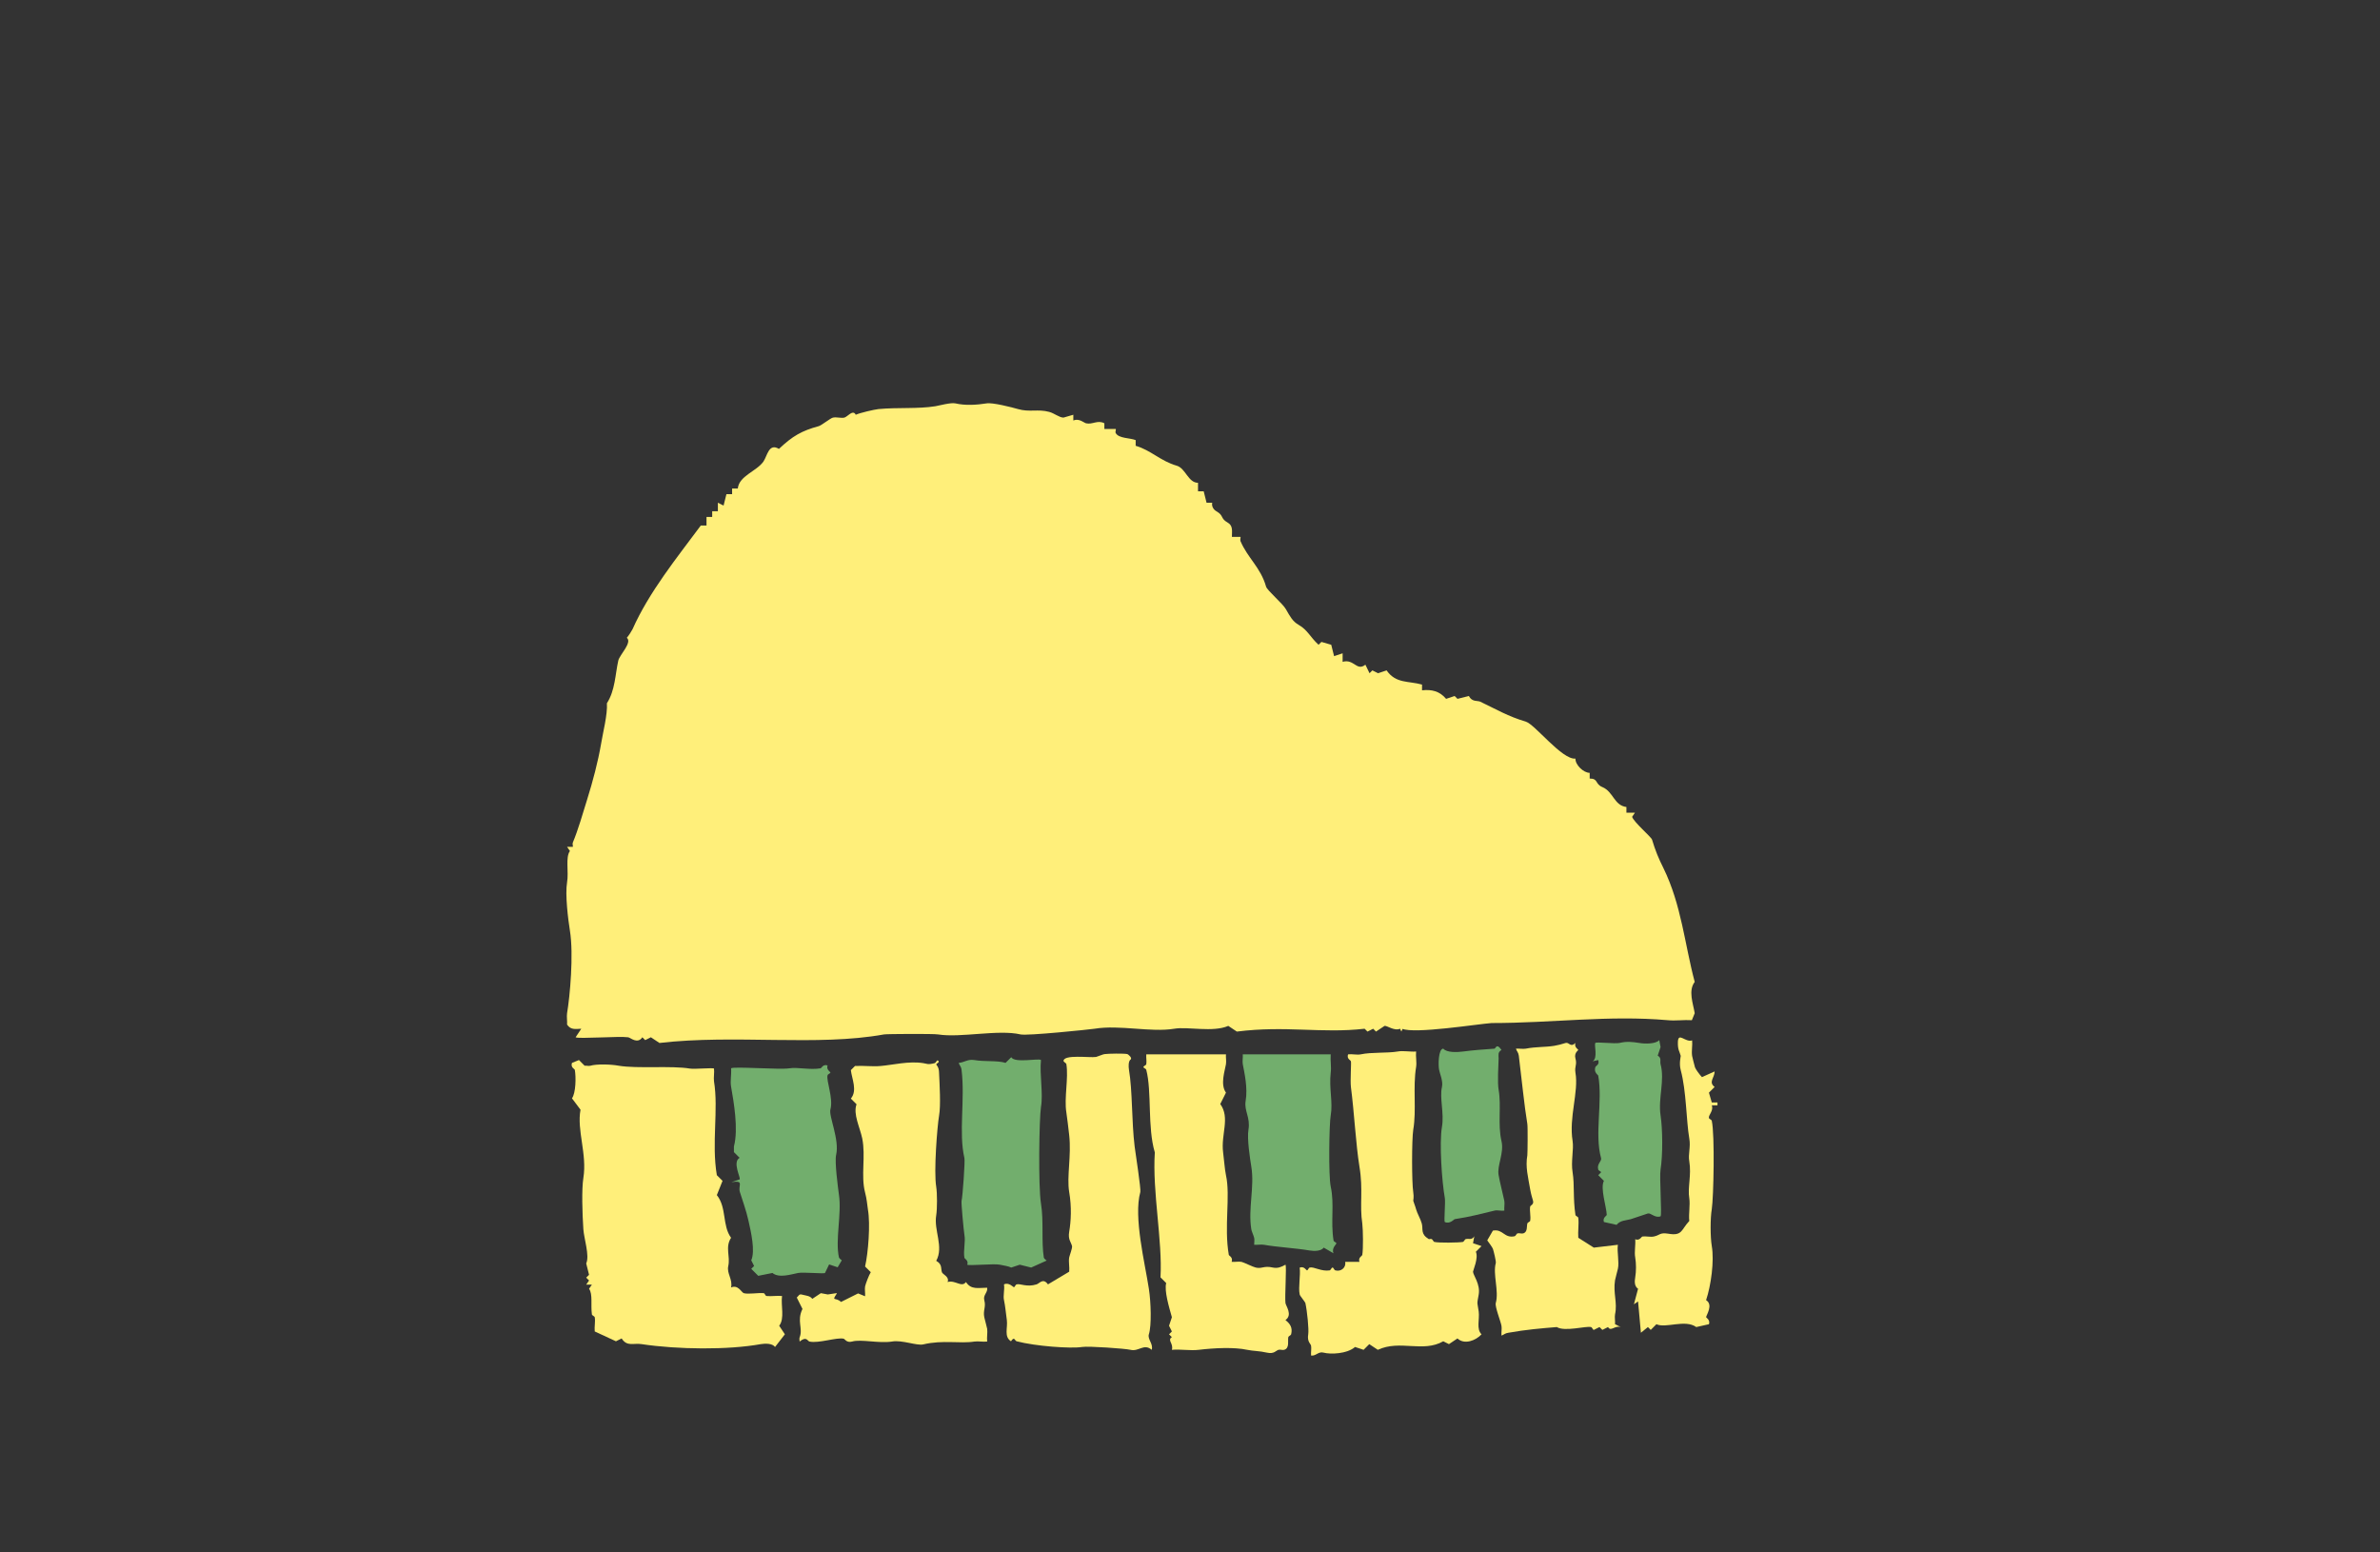
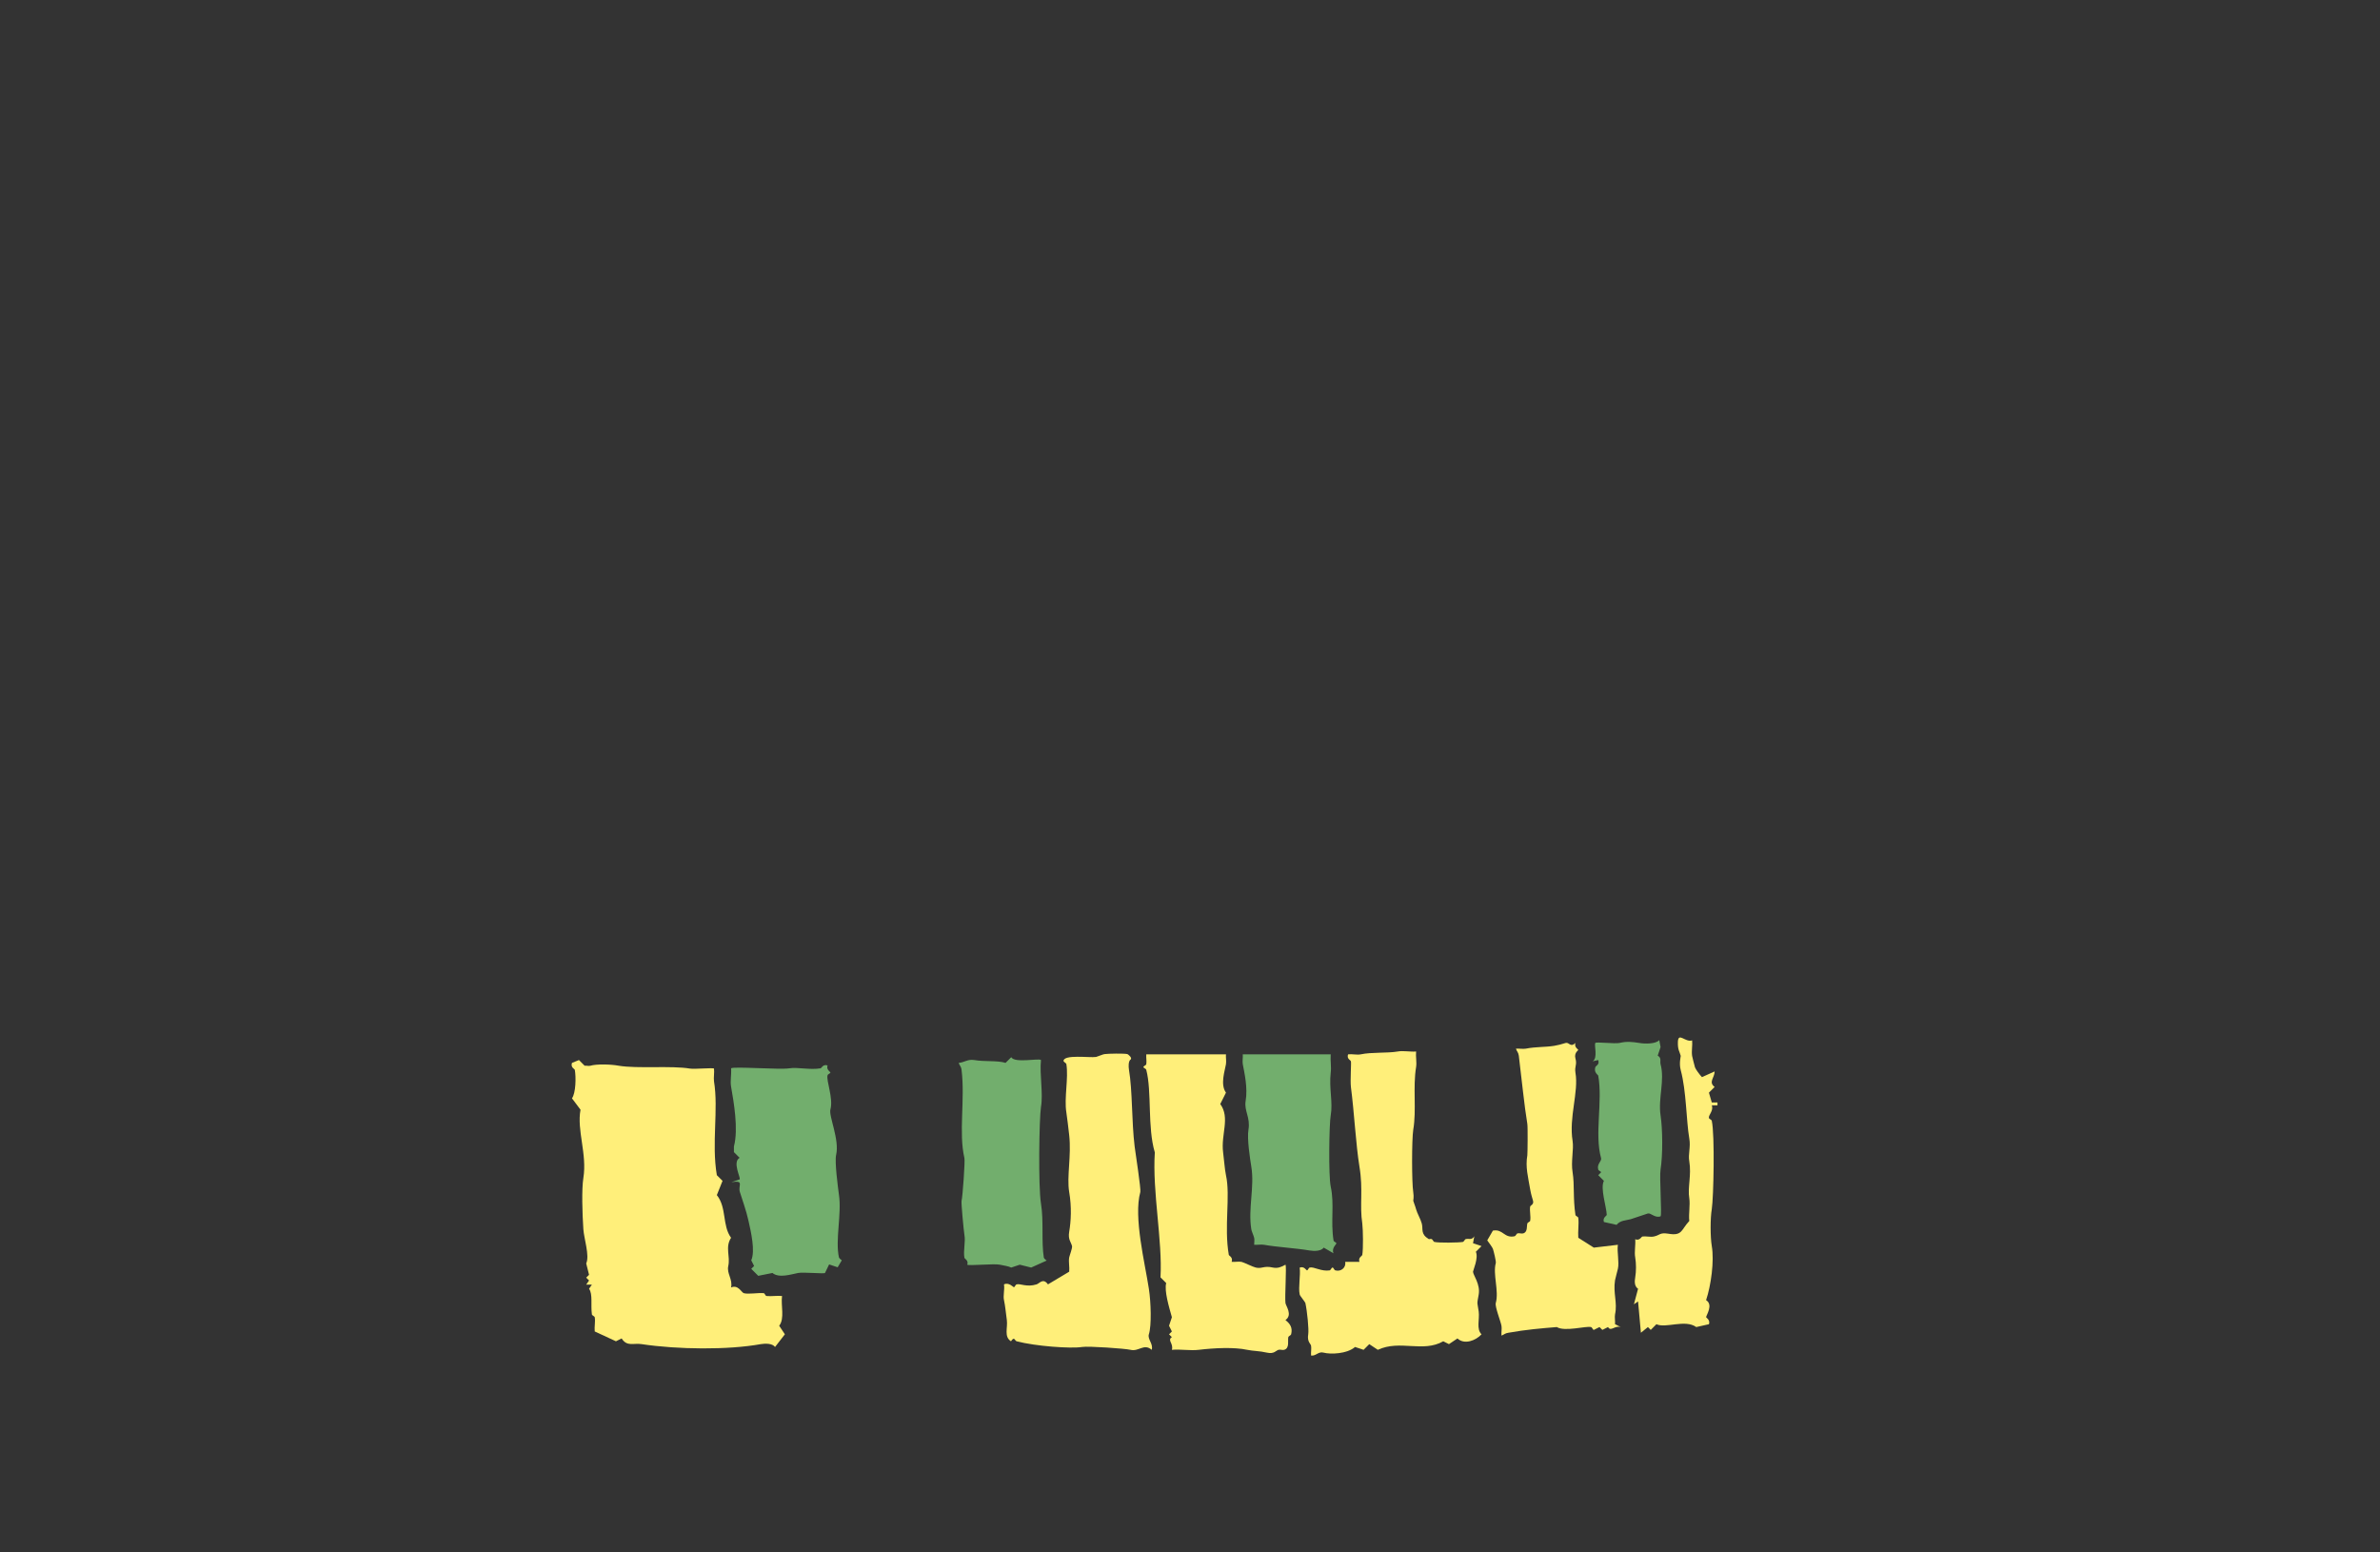
<svg xmlns="http://www.w3.org/2000/svg" id="_レイヤー_3" viewBox="0 0 92 60">
  <rect x="0" y="0" width="92" height="60" fill="#333333" stroke="none" />
  <defs>
    <style>.cls-1{fill:#72ae6d;}.cls-1,.cls-2{stroke-width:0px;}.cls-2{fill:#ffef7a;}</style>
  </defs>
-   <path class="cls-2" d="M54.2,39.76c.47.21,2.91-.18,3.46-.22,2.37,0,4.52-.31,6.81-.11.3.03.63-.02.93,0l.11-.27c-.06-.37-.26-.87,0-1.21-.39-1.46-.51-2.97-1.21-4.4-.19-.38-.31-.67-.44-1.1-.03-.1-.7-.67-.77-.88l.11-.16h-.33v-.22c-.48-.06-.5-.59-.93-.77-.29-.12-.15-.33-.49-.33v-.22c-.24,0-.56-.31-.55-.55-.52.05-1.56-1.32-1.92-1.43-.68-.2-1.13-.47-1.76-.77-.1-.05-.32.02-.44-.22l-.44.11-.11-.11-.33.11c-.25-.3-.56-.37-.93-.33v-.22c-.52-.15-1.01-.03-1.37-.55l-.33.11-.22-.11-.11.11-.16-.33c-.34.27-.44-.24-.88-.11v-.33l-.33.11-.11-.44-.38-.11-.11.11c-.32-.29-.42-.57-.77-.77-.23-.13-.33-.32-.49-.6-.12-.22-.73-.73-.77-.88-.21-.74-.71-1.1-.99-1.76-.02-.06.02-.15,0-.16h-.33c0-.22.05-.43-.16-.55-.3-.17-.14-.27-.44-.44-.12-.07-.19-.2-.16-.33h-.22l-.11-.44h-.22v-.33c-.38,0-.48-.56-.82-.66-.63-.18-1-.6-1.59-.77v-.22c-.23-.09-.65-.06-.77-.27-.03-.05.02-.14,0-.16h-.44v-.22c-.26-.14-.46.06-.71,0-.08-.02-.26-.2-.49-.11v-.22l-.38.11c-.16,0-.36-.17-.55-.22-.44-.12-.76.02-1.21-.11-.24-.07-.99-.26-1.21-.22-.38.06-.82.09-1.21,0-.17-.04-.65.09-.77.11-.68.11-1.44.04-2.2.11-.17.02-.7.14-.88.22-.11-.22-.32.08-.44.11-.13.03-.31-.03-.44,0-.1.02-.44.3-.55.33-.66.18-1.01.38-1.54.88-.39-.24-.45.27-.6.49-.27.38-.94.55-.99,1.04h-.22v.22h-.22l-.11.44-.22-.11v.33h-.22v.22h-.22v.33h-.22c-.92,1.24-2,2.57-2.64,4.01-.04.08-.15.25-.22.33.22.18-.28.66-.33.88-.12.54-.12,1.15-.44,1.65.03.43-.16,1.16-.22,1.54-.13.75-.32,1.46-.55,2.2-.16.51-.34,1.15-.55,1.65-.02.06.02.15,0,.16h-.22l.11.16c-.18.25-.04.8-.11,1.21-.08.48.04,1.43.11,1.87.15.92,0,2.54-.11,3.19-.02.13.01.3,0,.44.14.21.32.17.55.16l-.22.33c.1.07,1.69-.05,2.03,0,.09.01.36.28.55,0l.11.11.22-.11.33.22c2.93-.34,6.09.14,8.68-.33.11-.02,1.93-.03,2.09,0,.87.14,2.33-.2,3.19,0,.25.06,2.67-.19,2.86-.22.97-.16,2.17.15,3.08,0,.53-.09,1.49.15,2.09-.11l.33.22c1.89-.24,3.28.08,4.94-.11l.11.11.22-.11.11.11.33-.22c.09-.02.38.21.6.11l.05.11.05-.11Z" />
  <path class="cls-2" d="M22.11,41.08c-.06.18.1.23.11.27.05.28.04.89-.11,1.1l.33.44c-.15.79.26,1.71.11,2.64-.07.44-.04,1.38,0,1.98.02.34.25,1.03.11,1.32l.11.44-.11.11.11.11-.11.16h.22l-.11.16c.15.21.06.62.11.99,0,.04.1.07.11.11.03.17-.02.37,0,.55l.82.38.22-.11c.21.33.46.17.77.22,1.4.21,3.34.23,4.61,0,.18-.03.45-.03.55.11l.38-.49-.22-.33c.22-.28.06-.78.11-1.15-.2-.02-.41.02-.6,0-.04,0-.07-.11-.11-.11-.23-.02-.59.05-.77,0-.09-.03-.22-.34-.49-.22.07-.31-.17-.54-.11-.82.09-.39-.13-.73.11-1.1-.35-.48-.16-1.16-.55-1.65l.22-.55-.22-.22c-.21-1.24.07-2.53-.11-3.63-.02-.15.02-.34,0-.49-.04-.04-.75.03-.93,0-.72-.12-2.02.01-2.75-.11-.32-.06-.87-.07-1.1,0-.07.02-.15-.01-.22,0l-.22-.22-.27.11Z" />
  <path class="cls-1" d="M28.6,45.58l-.33.11c.52-.08.25.12.33.38s.25.73.33,1.1c.1.44.27,1.18.11,1.54l.11.22-.11.11.27.27.55-.11c.25.21.73.05.99,0,.2-.04,1,.04,1.04,0l.16-.33.33.11.16-.27s-.1-.07-.11-.11c-.15-.67.11-1.68,0-2.42-.04-.3-.17-1.27-.11-1.54.14-.59-.29-1.5-.22-1.76.12-.43-.17-1.12-.11-1.32.01-.05.11-.07.11-.11,0-.02-.17-.11-.11-.27-.18-.06-.23.1-.27.11-.41.07-.88-.05-1.21,0-.36.06-2.17-.08-2.25,0,.02.23-.04.5,0,.71.1.58.29,1.63.11,2.31v.22l.22.22c-.29.16.05.78,0,.82Z" />
-   <path class="cls-2" d="M32.33,49.98l-.33.05-.27-.05-.33.22c-.09-.12-.23-.12-.38-.16-.14-.04-.13.03-.22.11l.22.44c-.23.47.03.75-.11,1.1-.02.05,0,.11,0,.16.27-.22.3-.02.38,0,.35.08,1.05-.17,1.32-.11.04,0,.11.17.33.11.34-.1,1.04.08,1.54,0,.39-.07.96.17,1.21.11.76-.18,1.42-.02,1.98-.11.15-.02.34.02.49,0-.02-.16.02-.34,0-.49-.02-.11-.08-.3-.11-.44-.06-.27.07-.4,0-.66-.06-.21.14-.3.11-.49-.34,0-.62.09-.82-.22-.17.23-.41-.09-.71,0,.08-.21-.19-.29-.22-.38-.05-.16.02-.3-.22-.44.3-.54-.1-1.18,0-1.76.04-.25.04-.85,0-1.1-.1-.59.04-2.34.11-2.75.07-.38.02-1.22,0-1.65,0-.24-.11-.31-.11-.33,0-.04.18-.09.05-.16-.05.03-.07.1-.11.11-.27.07-.3.02-.44,0-.55-.09-1.18.07-1.65.11-.32.03-.66-.02-.99,0l-.16.16c.04.34.26.79,0,1.1l.22.22c-.14.38.13.89.22,1.32.14.69-.06,1.44.11,2.09.07.26.08.47.11.66.1.57.01,1.68-.11,2.2l.22.22c-.07.11-.2.45-.22.55-.02.11.01.26,0,.38l-.27-.11-.66.33c-.21-.2-.38,0-.16-.33Z" />
  <path class="cls-1" d="M40.24,40.97c-.08-.08-1.02.13-1.15-.11l-.22.22c-.3-.1-.82-.04-1.21-.11-.26-.04-.37.09-.6.11.03.11.09.12.11.27.14,1.17-.12,2.42.11,3.41.03.11-.07,1.51-.11,1.65-.02.07.08,1.13.11,1.32.05.26-.05.62,0,.88,0,.04.17.1.11.27.05.05,1.05-.05,1.26,0,.18.04.31.05.44.11l.33-.11.44.11.6-.27s-.1-.07-.11-.11c-.1-.62,0-1.42-.11-2.09s-.07-3.29,0-3.74c.09-.53-.06-1.26,0-1.81Z" />
  <path class="cls-2" d="M38.81,49.65c.03.19-.04.44,0,.6.05.23.07.49.11.77.04.3-.12.64.16.82.14-.21.14-.02.22,0,.72.19,2.09.29,2.53.22.24-.04,1.66.06,1.87.11.32.08.52-.26.82,0,.07-.23-.17-.41-.11-.6.11-.34.08-1.25,0-1.76-.15-.99-.6-2.77-.33-3.74.03-.1-.18-1.46-.22-1.76-.12-.99-.08-2.15-.22-2.97-.02-.12-.02-.31.05-.38.11-.06-.08-.21-.11-.22-.12-.03-.74-.02-.88,0-.05,0-.28.1-.33.11-.25.04-1.26-.11-1.26.16.03.05.1.08.11.11.09.55-.09,1.32,0,1.87.03.2.08.61.11.88.09.8-.1,1.61,0,2.2.1.58.07,1.13,0,1.54-.05.3.07.39.11.55.02.07-.1.38-.11.44-.03.17.02.37,0,.55l-.82.49c-.19-.26-.32-.04-.44,0-.38.12-.63-.04-.77,0-.05.01-.07.11-.11.11-.02,0-.19-.2-.38-.11Z" />
  <path class="cls-2" d="M44.31,40.75c-.01.12.02.27,0,.38,0,.04-.11.07-.11.11s.1.06.11.11c.22.84.04,2.22.33,3.19-.1,1.51.3,3.41.22,4.83l.22.22c-.08.3.11.93.22,1.32l-.11.33.11.22-.11.11.11.11c-.19.12.07.24,0,.49.33-.03.72.04,1.04,0,.58-.07,1.37-.11,1.87,0,.24.05.47.04.77.11.27.06.34-.08.44-.11.07-.02.15.02.22,0,.22-.06.13-.36.16-.49.01-.04.1-.07.11-.11.06-.25-.03-.4-.22-.55.29-.2.01-.55,0-.66-.03-.26.05-1.42,0-1.48-.16.09-.3.15-.49.11-.35-.08-.42.06-.66,0-.1-.02-.46-.2-.55-.22-.11-.02-.26.01-.38,0,.06-.18-.1-.23-.11-.27-.19-1.09.07-2.27-.11-3.08-.05-.24-.07-.58-.11-.88-.09-.71.28-1.33-.11-1.87l.22-.44c-.23-.32-.04-.85,0-1.1.02-.12-.01-.26,0-.38h-3.08Z" />
  <path class="cls-1" d="M48.04,40.75c.01.12-.02.27,0,.38.06.32.2.91.11,1.43-.06.38.19.63.11,1.1-.06.35.06,1.12.11,1.43.13.79-.13,1.62,0,2.42,0,.05.1.27.11.33.02.08,0,.19,0,.27.12.01.27-.02.38,0,.5.09,1.24.13,1.76.22.18.03.45.03.55-.11l.38.22c-.09-.19.11-.36.11-.38,0-.04-.1-.07-.11-.11-.12-.75.04-1.4-.11-2.09-.09-.42-.06-2.43,0-2.75.09-.51-.07-1.05,0-1.65.03-.23-.02-.48,0-.71h-3.41Z" />
  <path class="cls-2" d="M50.24,48.99c.04.31-.06.76,0,1.04,0,.04.21.29.22.33.07.32.14,1.02.11,1.21-.05.29.1.37.11.44.02.11-.01.26,0,.38.19.03.28-.17.49-.11.26.07.9.05,1.21-.22l.33.11.22-.22.33.22c.86-.4,1.74.12,2.53-.33l.22.11.33-.22c.26.25.7.09.93-.16-.21-.2-.07-.58-.11-.88-.05-.37-.08-.23,0-.66.07-.4-.22-.75-.22-.88,0-.05.22-.53.11-.77l.22-.22-.33-.11.05-.27c-.09.16-.22.08-.33.11-.04.01-.07.1-.11.11-.17.03-.94.04-1.1,0-.04,0-.06-.09-.11-.11-.03-.02-.09.01-.11,0-.33-.2-.21-.38-.27-.6-.04-.16-.18-.4-.22-.55s-.09-.25-.11-.33c0-.03.03-.14,0-.33-.06-.37-.06-2.04,0-2.42.13-.75-.02-1.64.11-2.42.03-.18-.02-.41,0-.6-.23.02-.5-.04-.71,0-.41.07-1.01.02-1.43.11-.14.03-.34-.02-.49,0-.06.18.1.22.11.27.02.06-.03.73,0,.99.13,1,.19,2.22.33,3.08.15.9,0,1.48.11,2.2.03.24.04.98,0,1.21,0,.04-.17.1-.11.27h-.55c.04.22-.16.39-.38.33-.05-.01-.07-.11-.11-.11s-.07.1-.11.11c-.33.05-.61-.15-.77-.11-.05.01-.07.11-.11.11-.02,0-.11-.17-.27-.11Z" />
-   <path class="cls-1" d="M58.15,46.79c-.01-.12.02-.27,0-.38-.06-.29-.17-.7-.22-.99-.07-.37.22-.85.11-1.32-.15-.65,0-1.35-.11-1.98-.05-.3-.01-.88,0-1.21,0-.14-.04-.24.11-.33-.19-.28-.22-.06-.27-.05-.44.03-.83.06-1.21.11-.23.03-.63.05-.77-.11-.19,0-.2.64-.16.82.02.13.16.43.11.66-.1.42.09,1.01,0,1.54-.11.63,0,2.14.11,2.75.03.18-.04.89,0,.93.19.09.35-.1.38-.11.65-.1.98-.2,1.54-.33.11-.03.26.02.38,0Z" />
  <path class="cls-2" d="M57.71,47.56l-.22.38c.06.08.2.27.22.33.03.09.13.49.11.55-.12.42.13,1.08,0,1.54-.04.14.19.71.22.88.02.11-.01.26,0,.38.11-.04.13-.09.27-.11.67-.12,1.26-.17,1.87-.22.3.19,1.14-.05,1.32,0,.05.01.07.11.11.11l.22-.11.11.11.22-.11c.11.19.25-.07.49,0l-.22-.11c.01-.12-.02-.27,0-.38.1-.46-.08-.82,0-1.32.02-.11.08-.3.11-.44.06-.26-.04-.65,0-.93l-.93.11-.6-.38c-.02-.25.03-.53,0-.77,0-.04-.1-.07-.11-.11-.1-.67-.03-1.15-.11-1.65-.07-.42.05-.88,0-1.21-.15-.92.24-1.89.11-2.64-.04-.26.07-.3,0-.55-.06-.22.11-.31.11-.33s-.17-.11-.11-.27c-.2.19-.24-.04-.38,0-.16.05-.31.09-.44.11-.38.06-.69.03-1.1.11-.11.02-.26-.01-.38,0,.03.11.09.13.11.27.11.88.21,1.92.33,2.64.02.11.01,1.14,0,1.21-.08.46.03.84.11,1.32.04.22.07.29.11.44.04.14-.1.18-.11.22-.03.16.03.38,0,.55,0,.04-.1.06-.11.11-.03.09.02.33-.16.38-.07.02-.15-.02-.22,0-.04.01-.07.1-.11.11-.4.09-.45-.28-.82-.22Z" />
  <path class="cls-1" d="M61.67,40.31c-.06.06.11.6-.11.71l.22-.05c.06.18-.09.22-.11.27-.07.21.1.3.11.33.18,1-.15,2.26.11,3.19.03.13-.17.22-.11.44.01.05.11.07.11.11l-.11.11.22.22c-.15.28.1,1,.11,1.32,0,.02-.17.11-.11.27l.49.11c.14-.18.38-.17.55-.22.2-.06.46-.16.66-.22.11-.03.28.19.49.11.06-.06-.05-1.52,0-1.81.09-.56.08-1.57,0-2.09-.1-.66.17-1.35,0-1.98-.03-.11.05-.24-.11-.33l.11-.33-.05-.27c-.13.15-.55.15-.77.11-.27-.04-.47-.07-.77,0-.18.04-.89-.05-.93,0Z" />
  <path class="cls-2" d="M63.21,47.89c.02.23-.04.5,0,.71.04.24.04.53,0,.77-.03.16-.03.35.11.44l-.16.6.16-.11.11,1.21.27-.22.11.11.22-.22c.36.17,1.11-.2,1.54.11l.49-.11c.06-.16-.11-.26-.11-.27,0-.07.29-.48,0-.66.19-.57.32-1.51.22-2.09-.06-.36-.06-1.08,0-1.43.07-.44.12-2.88,0-3.41,0-.04-.1-.07-.11-.11-.03-.11.19-.28.11-.49h.22v-.11h-.22l-.11-.38.22-.22c-.25-.19,0-.36,0-.6l-.49.22c-.08-.08-.25-.31-.27-.38-.03-.09-.1-.4-.11-.44-.03-.19.02-.41,0-.6-.26.09-.53-.33-.55.05-.01.32.06.36.11.55,0,.03-.07.29,0,.55.22.82.21,1.93.33,2.64.06.33-.05.61,0,.88.09.54-.07,1.02,0,1.43.04.26-.03.6,0,.88-.32.34-.26.59-.82.49-.33-.05-.31.06-.55.11-.13.03-.31-.02-.44,0-.04,0-.1.17-.27.11Z" />
</svg>